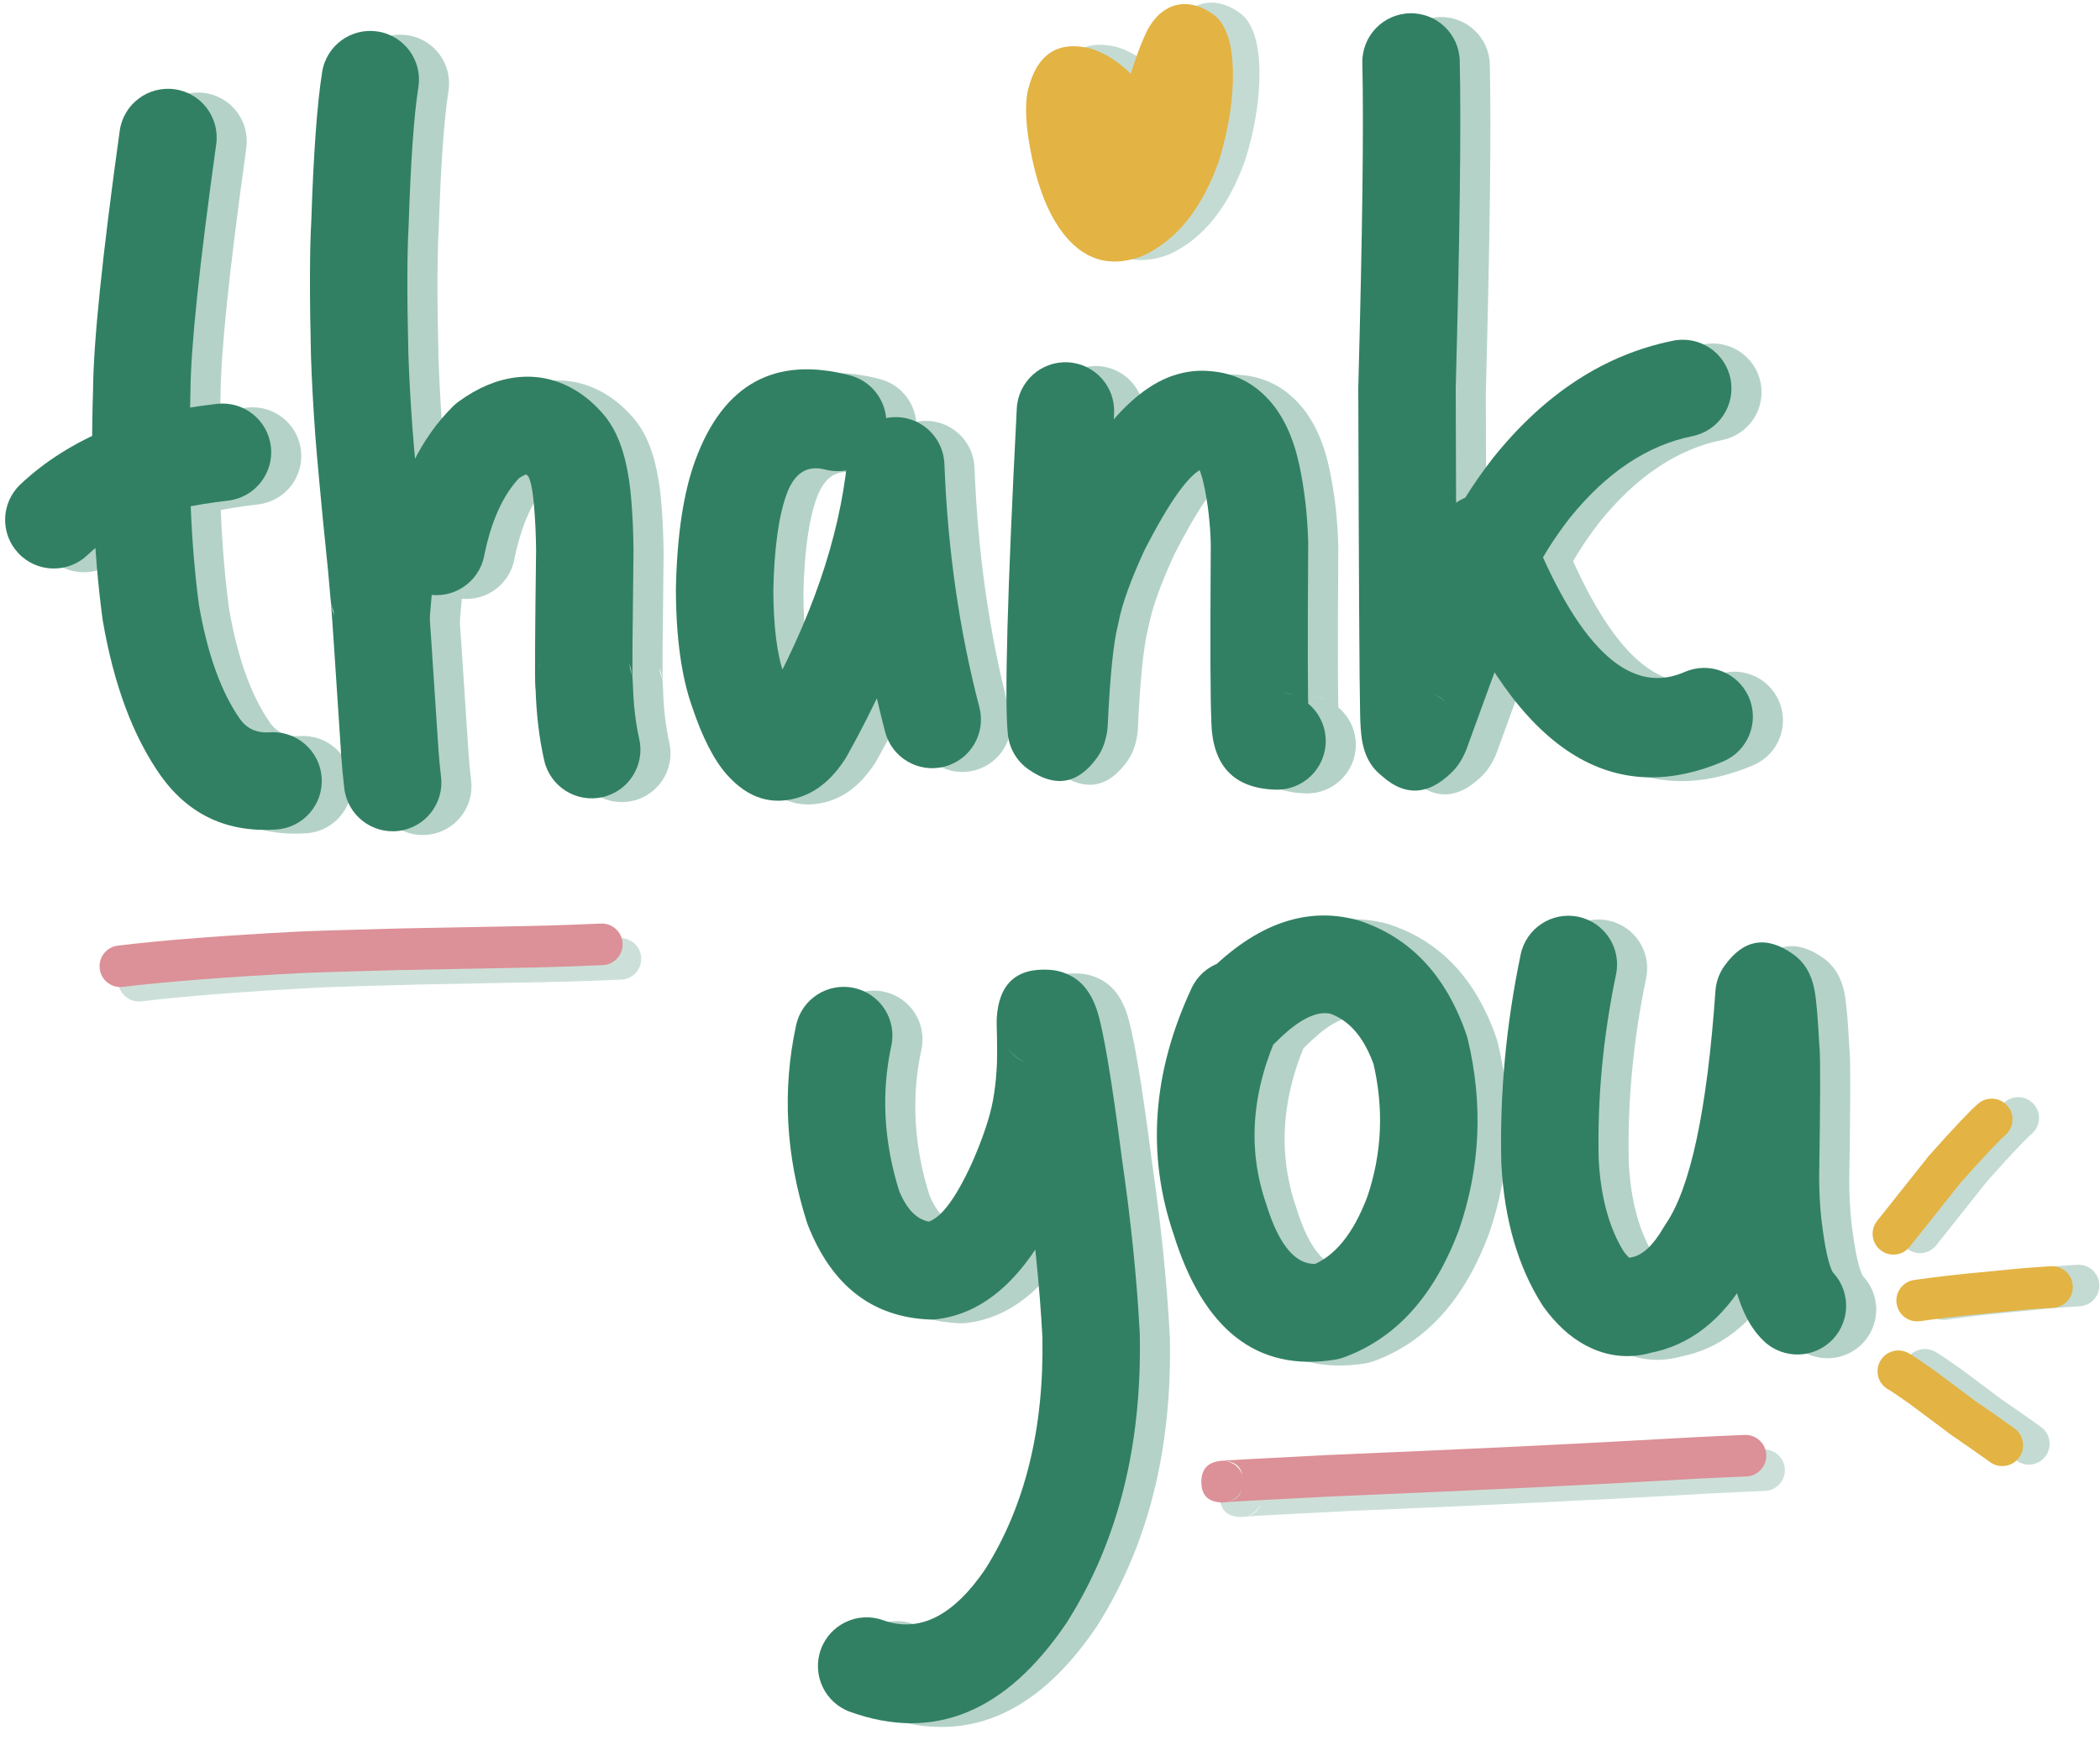
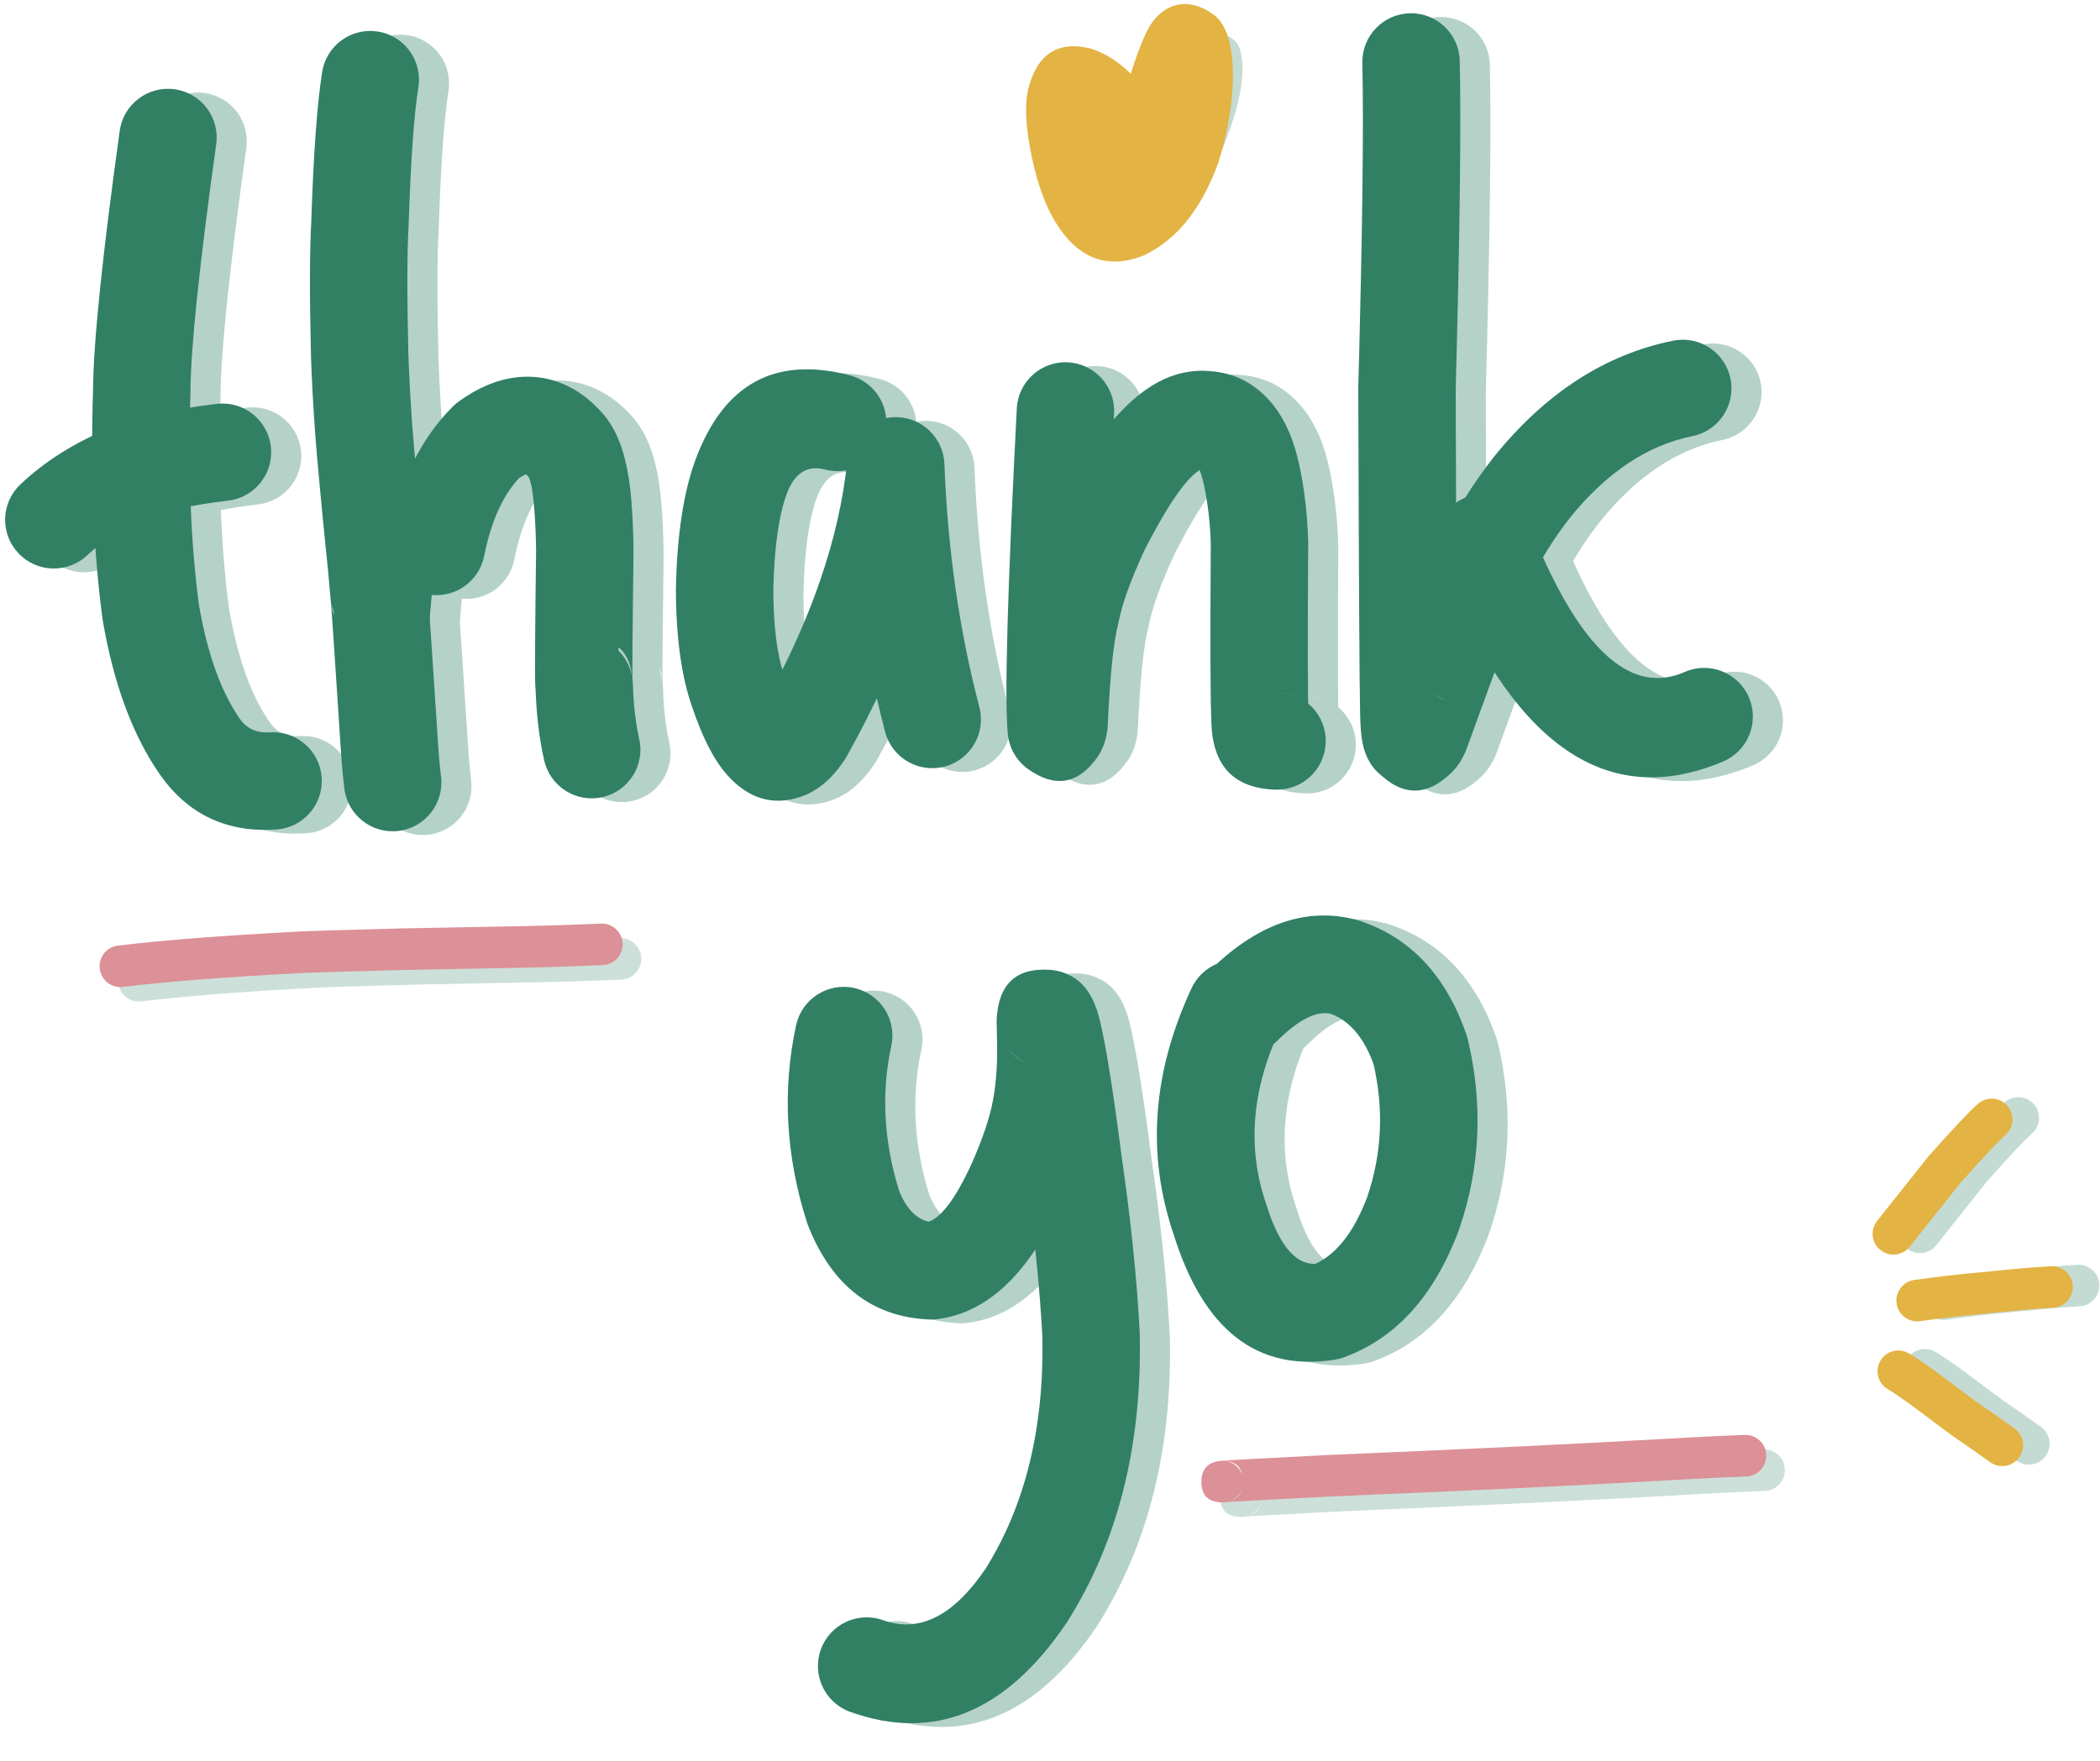
<svg xmlns="http://www.w3.org/2000/svg" height="1950.8" preserveAspectRatio="xMidYMid meet" version="1.0" viewBox="-797.3 -88.9 2326.1 1950.8" width="2326.1" zoomAndPan="magnify">
  <g fill="#318064" opacity=".357">
    <g id="change1_10">
      <path d="M-524.474,75.048L-524.474,75.048Q-552.53,276.674,-552.997,348.491C-553,348.938,-553.009,349.385,-553.023,349.832L-553.023,349.832Q-557.231,483.994,-543.449,586.67L-543.747,584.724Q-529.574,667.325,-497.764,712.49L-498.086,712.039Q-486.519,728.109,-465.09,726.675C-435.357,724.685,-409.641,747.175,-407.651,776.908C-405.661,806.641,-428.151,832.357,-457.884,834.347L-457.884,834.347Q-539.099,839.783,-585.671,775.079C-585.779,774.929,-585.886,774.779,-585.992,774.628L-585.992,774.628Q-631.817,709.563,-650.106,602.973C-650.217,602.326,-650.316,601.677,-650.403,601.026L-650.403,601.026Q-665.37,489.517,-660.883,346.449L-660.908,347.789Q-660.394,268.853,-631.357,60.176C-627.25,30.661,-599.994,10.063,-570.479,14.17C-540.964,18.277,-520.366,45.533,-524.474,75.048 Z" />
    </g>
    <g id="change1_26">
      <path d="M-741.439,452.022L-741.439,452.022Q-700.988,413.726,-642.958,389.875C-642.858,389.834,-642.755,389.792,-642.654,389.751L-642.654,389.751Q-597.207,371.394,-523.836,362.747C-494.242,359.259,-467.423,380.422,-463.935,410.017C-460.447,439.611,-481.611,466.43,-511.205,469.918L-511.205,469.918Q-570.207,476.872,-602.238,489.81L-601.934,489.686Q-641.385,505.901,-667.249,530.387C-688.889,550.874,-723.039,549.939,-743.526,528.299C-764.013,506.659,-763.079,472.509,-741.439,452.022 Z" />
    </g>
    <g id="change1_23">
      <path d="M-300.546,11.97L-300.546,11.97Q-307.86,57.922,-311.326,164.471C-311.341,164.923,-311.362,165.375,-311.388,165.826L-311.388,165.826Q-313.967,210.507,-311.614,307.819L-311.63,307.281Q-310.347,344.838,-307.148,389.133L-307.146,389.162Q-306.062,404.271,-302.303,444.608C-302.297,444.671,-302.291,444.737,-302.286,444.8L-302.286,444.8Q-299.667,474.033,-293.232,536.75C-293.221,536.862,-293.21,536.977,-293.199,537.09L-293.199,537.09Q-291.645,553.242,-290.373,568.942L-398.081,571.551Q-396.328,517.449,-342.388,519.192L-342.356,519.193Q-295.159,520.746,-290.302,568.727L-290.302,568.728Q-288.936,582.223,-278.245,746.581L-278.257,746.409Q-277.308,760.318,-275.441,775.936C-271.904,805.525,-293.024,832.378,-322.613,835.915C-352.202,839.451,-379.055,818.332,-382.591,788.743L-382.591,788.743Q-384.784,770.401,-385.92,753.757C-385.923,753.701,-385.927,753.641,-385.931,753.585L-385.931,753.585Q-396.496,591.162,-397.667,579.595L-397.667,579.595Q-393.02,625.497,-345.905,627.048L-345.873,627.049Q-291.967,628.791,-290.225,575.048C-291.151,603.644,-314.24,626.547,-342.845,627.24C-371.451,627.934,-395.623,606.177,-397.934,577.657L-397.934,577.657Q-399.14,562.768,-400.616,547.423L-400.582,547.763Q-407.087,484.355,-409.768,454.43L-409.751,454.622Q-413.617,413.138,-414.782,396.878L-414.78,396.907Q-418.127,350.568,-419.48,310.965C-419.486,310.786,-419.491,310.607,-419.496,310.428L-419.496,310.428Q-421.956,208.698,-419.121,159.606L-419.183,160.962Q-415.495,47.646,-407.118,-4.992C-402.434,-34.421,-374.78,-54.481,-345.351,-49.797C-315.922,-45.113,-295.862,-17.459,-300.546,11.97 Z" />
    </g>
    <g id="change1_12">
      <path d="M-333.513,510.152L-333.513,510.152Q-314.996,417.705,-262.137,365.441C-260.192,363.518,-258.104,361.746,-255.89,360.139L-255.89,360.139Q-224.462,337.333,-192.715,333.446L-192.715,333.446Q-161.028,329.566,-132.685,344.256L-132.685,344.256Q-113.256,354.325,-97.055,372.642L-97.671,371.957Q-90.506,379.785,-84.92,389.696L-84.92,389.696Q-68.513,418.805,-64.564,470.798L-64.585,470.531Q-62.568,495.447,-62.247,524.064C-62.242,524.496,-62.242,524.929,-62.248,525.361L-62.248,525.361Q-63.932,656.711,-63.272,669.983L-63.272,669.983Q-65.696,621.254,-116.243,620.606L-116.27,620.606Q-155.453,620.123,-167.985,657.178C-159.61,632.415,-134.688,617.217,-108.838,621.11C-82.988,625.003,-63.647,646.865,-62.936,672.997L-62.936,672.997Q-62.004,707.261,-55.94,733.865C-49.317,762.919,-67.502,791.841,-96.556,798.463C-125.61,805.086,-154.532,786.902,-161.154,757.847L-161.154,757.847Q-169.587,720.851,-170.81,675.933L-65.761,691.752Q-78.356,728.994,-117.598,728.511L-117.626,728.51Q-168.44,727.859,-171.052,675.344L-171.052,675.344Q-171.88,658.702,-170.152,523.978L-170.153,525.275Q-170.432,500.411,-172.146,479.237C-172.153,479.149,-172.16,479.059,-172.167,478.971L-172.167,478.971Q-174.299,450.896,-178.928,442.683L-178.928,442.683Q-178.448,443.535,-177.27,444.822C-177.478,444.595,-177.683,444.367,-177.887,444.137L-177.887,444.137Q-180.765,440.882,-182.341,440.066L-182.341,440.066Q-181.047,440.736,-179.6,440.559L-179.6,440.559Q-183.659,441.056,-192.511,447.48L-186.264,442.178Q-215.663,471.247,-227.701,531.346C-233.553,560.565,-261.985,579.507,-291.204,573.655C-320.423,567.802,-339.365,539.371,-333.513,510.152 Z" />
    </g>
    <g id="change1_21">
      <path d="M150.133,435.544L150.133,435.544Q120.299,427.696,107.516,462.342L107.527,462.31Q94.075,498.837,92.603,569.586L92.615,568.297Q92.804,629.643,104.42,662.454C104.531,662.767,104.639,663.081,104.744,663.397L104.744,663.397Q114.991,694.136,121.899,701.931L121.899,701.931Q110.1,688.617,88.469,695.828L88.468,695.828Q81.98,697.991,79.005,701.096L79.005,701.096Q79.934,700.126,81.637,697.518L79.743,700.646Q161.316,555.006,174.539,425.87C177.425,397.683,201.623,376.53,229.943,377.437C258.264,378.345,281.057,401.004,282.133,429.318L282.133,429.318Q287.533,571.488,320.837,698.787C328.379,727.616,311.123,757.101,282.293,764.644C253.464,772.186,223.98,754.929,216.437,726.1L216.437,726.1Q180.146,587.381,174.297,433.414L281.891,436.862Q266.391,588.236,173.893,753.38C173.298,754.444,172.666,755.487,172,756.508L172,756.508Q164.801,767.535,156.915,775.763L156.915,775.763Q141.425,791.926,122.595,798.203L122.595,798.203Q76.611,813.532,41.138,773.505L41.138,773.505Q19.594,749.196,2.369,697.524L2.693,698.467Q-15.052,648.342,-15.298,568.631C-15.299,568.201,-15.295,567.771,-15.286,567.342L-15.286,567.342Q-13.438,478.513,6.263,425.017L6.274,424.986Q52.98,298.405,177.585,331.18C206.404,338.761,223.621,368.269,216.041,397.088C208.46,425.907,178.953,443.124,150.133,435.544 Z" />
    </g>
    <g id="change1_35">
      <path d="M470.064,373.353L470.064,373.353Q454.784,670.754,459.736,717.757L437.319,679.42Q394.11,648.733,363.503,691.827L363.503,691.827Q356.812,701.248,355.609,709.856L355.608,709.857Q355.612,709.833,355.617,709.788L355.251,714.068Q359.473,621.606,369.765,581.088L369.071,584.199Q377.343,541.109,406.061,478.934C406.357,478.295,406.665,477.661,406.985,477.033L406.985,477.033Q470.218,353.129,535.828,331.278L535.828,331.278Q557.372,324.103,579.018,326.737L576.297,326.475Q615.721,329.256,642.401,359.296L642.401,359.296Q665.407,385.199,675.14,430.07L675.162,430.171Q683.803,470.377,685.066,515.377C685.083,515.995,685.09,516.613,685.086,517.231L685.086,517.231Q684.018,686.509,685.526,706.162C685.674,708.096,685.718,710.038,685.658,711.976L685.658,711.976Q685.651,712.193,685.653,712.298L685.653,712.298Q684.957,683.341,652.03,682.31L652.029,682.31Q651.956,682.308,651.869,682.306C681.66,683.03,705.223,707.767,704.499,737.558C703.775,767.348,679.038,790.911,649.247,790.187L649.247,790.187Q648.944,790.18,648.656,790.171L648.655,790.171Q579.529,788.008,577.771,714.892L577.771,714.892Q577.697,711.803,577.797,708.602L577.929,714.416Q576.079,690.302,577.175,516.551L577.195,518.405Q576.211,483.338,569.658,452.845L569.679,452.946Q565.941,435.714,561.715,430.956L561.715,430.955Q564.248,433.807,568.705,434.121C567.796,434.057,566.888,433.97,565.983,433.86L565.983,433.86Q568.437,434.158,569.927,433.662L569.927,433.662Q546.248,441.548,503.105,526.087L504.029,524.185Q480.837,574.395,475.05,604.542C474.849,605.586,474.618,606.623,474.357,607.653L474.357,607.653Q466.772,637.514,463.052,718.991C462.986,720.422,462.864,721.849,462.685,723.27L462.685,723.27Q462.587,724.049,462.482,724.801L462.482,724.802Q460.039,742.269,451.484,754.314L451.484,754.314Q419.606,799.198,374.835,767.402C362.205,758.433,354.04,744.469,352.417,729.065L352.417,729.065Q346.579,673.657,362.293,367.816C363.822,338.056,389.187,315.17,418.947,316.699C448.707,318.228,471.593,343.593,470.064,373.353 Z" />
    </g>
    <g id="change1_24">
      <path d="M852.938,-17.306L852.938,-17.306Q855.386,89.68,848.455,346.787L848.474,345.178Q849.36,655.074,850.484,704.562L850.485,704.583Q850.71,714.663,851.199,717.975L851.199,717.975Q847.749,694.639,822.309,683.116C828.391,685.871,833.909,689.731,838.583,694.499L838.583,694.499Q803.996,659.21,768.427,694.07L768.427,694.07Q762.483,699.895,760.052,705.718L759.09,708.192Q818.357,543.942,834.839,511.125L834.069,512.723Q854.909,467.585,889.992,422.45C890.185,422.201,890.38,421.954,890.578,421.709L890.578,421.709Q976.096,315.578,1089.284,292.744C1118.495,286.851,1146.952,305.754,1152.845,334.965C1158.738,364.176,1139.835,392.633,1110.624,398.526L1110.624,398.526Q1035.659,413.649,974.607,489.417L975.194,488.676Q947.7,524.047,932.044,557.958C931.796,558.495,931.539,559.028,931.274,559.557L931.274,559.557Q917.68,586.623,860.597,744.819C860.297,745.651,859.976,746.476,859.636,747.292L859.636,747.292Q853.64,761.654,843.962,771.139L843.962,771.14Q802.461,811.813,761.514,770.034L777.787,781.417Q749.605,768.653,744.446,733.756L744.446,733.756Q742.973,723.792,742.598,706.991L742.599,707.012Q741.45,656.456,740.561,345.487C740.56,344.951,740.566,344.414,740.581,343.878L740.581,343.878Q747.439,89.46,745.053,-14.838C744.372,-44.629,767.97,-69.333,797.762,-70.014C827.553,-70.696,852.257,-47.097,852.938,-17.306 Z" />
    </g>
    <g id="change1_25">
      <path d="M929.911,496.719L929.911,496.719Q1008.937,696.667,1098.851,661.131L1098.851,661.13Q1100.562,660.454,1102.293,659.707C1129.651,647.895,1161.405,660.498,1173.217,687.856C1185.029,715.215,1172.426,746.968,1145.068,758.78L1145.068,758.78Q1141.788,760.196,1138.515,761.49L1138.516,761.49Q948.243,836.691,829.552,536.384C818.599,508.67,832.186,477.325,859.899,466.372C887.612,455.418,918.958,469.005,929.911,496.719 Z" />
    </g>
    <g id="change1_13">
      <path d="M223.309,1074.022L223.309,1074.022Q206.149,1153.378,232.587,1236.654L231.363,1233.207Q245.178,1268.281,269.867,1269.409L260.75,1269.765Q283.926,1266.884,312.986,1203.076L312.665,1203.793Q330.849,1162.275,335.926,1134.269C335.937,1134.207,335.948,1134.147,335.96,1134.086L335.96,1134.086Q338.826,1118.581,339.782,1102.347C339.819,1101.727,339.866,1101.108,339.924,1100.489L339.924,1100.489Q341.061,1088.346,339.994,1048.173C339.953,1046.621,339.979,1045.068,340.072,1043.518L340.072,1043.519Q343.484,986.486,398.08,989.752L398.071,989.751Q425.587,991.393,440.882,1014.914L397.108,990.391Q435.979,991.443,450.479,1032.732L450.479,1032.731Q461.35,1063.684,478.769,1199.151L478.648,1198.268Q493.788,1302.374,498.477,1392.052C498.507,1392.63,498.528,1393.208,498.54,1393.787L498.54,1393.787Q502.263,1579.299,418.076,1712.344C417.775,1712.82,417.466,1713.291,417.151,1713.757L417.151,1713.757Q316.793,1861.883,177.759,1811.964C149.712,1801.894,135.139,1770.995,145.209,1742.948C155.279,1714.902,186.179,1700.329,214.225,1710.399L214.225,1710.399Q274.432,1732.016,327.811,1653.229L326.886,1654.642Q393.72,1549.02,390.648,1395.952L390.711,1397.687Q386.282,1312.979,371.858,1213.798C371.816,1213.504,371.775,1213.209,371.737,1212.915L371.737,1212.915Q355.767,1088.719,348.663,1068.489L348.663,1068.489Q358.783,1097.307,394.189,1098.265C376.454,1097.785,360.087,1088.617,350.415,1073.743L350.415,1073.743Q364.805,1095.872,391.646,1097.473L391.637,1097.473Q444.76,1100.65,447.792,1049.963L447.87,1045.308Q449.109,1091.959,447.367,1110.553L447.509,1108.695Q446.158,1131.613,442.075,1153.702L442.108,1153.519Q434.774,1193.976,411.514,1247.085C411.409,1247.325,411.302,1247.564,411.194,1247.802L411.194,1247.802Q357.123,1366.529,274.061,1376.854C271.037,1377.23,267.987,1377.349,264.943,1377.21L264.943,1377.21Q170.399,1372.891,130.957,1272.755C130.511,1271.62,130.102,1270.471,129.733,1269.308L129.733,1269.308Q94.601,1158.65,117.834,1051.213C124.133,1022.087,152.85,1003.581,181.976,1009.88C211.102,1016.178,229.608,1044.896,223.309,1074.022 Z" />
    </g>
    <g id="change1_6">
      <path d="M653.727,1055.693L653.727,1055.693Q606.747,1156.446,638.371,1248.723C638.542,1249.221,638.705,1249.72,638.861,1250.222L638.861,1250.222Q660.83,1321.004,697.649,1315.185L687.598,1317.784Q727.369,1303.291,750.85,1240.469L750.335,1241.909Q775.224,1169.091,756.939,1091.962L758.393,1096.993Q741.957,1048.985,707.872,1037.813L710.983,1038.73Q686.761,1032.375,649.966,1069.277C628.925,1090.379,594.762,1090.429,573.66,1069.388C552.558,1048.347,552.508,1014.184,573.549,993.082L573.549,993.082Q654.145,912.25,738.372,934.351C739.418,934.625,740.456,934.931,741.483,935.268L741.483,935.268Q826.642,963.18,860.488,1062.038C861.054,1063.69,861.539,1065.369,861.942,1067.069L861.942,1067.069Q887.414,1174.513,852.448,1276.812C852.283,1277.294,852.112,1277.774,851.933,1278.252L851.933,1278.252Q811.041,1387.655,724.546,1419.175C721.287,1420.363,717.921,1421.233,714.495,1421.775L714.495,1421.775Q585.445,1442.171,535.798,1282.21L536.287,1283.709Q490.557,1150.273,555.923,1010.089C568.516,983.081,600.619,971.396,627.627,983.989C654.635,996.583,666.32,1028.685,653.727,1055.693 Z" />
    </g>
    <g id="change1_16">
-       <path d="M1026.071,994.853L1026.071,994.853Q1004.359,1099.083,1006.868,1200.993L1006.806,1199.424Q1010.243,1263.334,1035.275,1303.047L1033.312,1300.146Q1039.482,1308.655,1043.029,1310.574L1043.029,1310.574Q1039.912,1308.888,1036.433,1309.975C1038.632,1309.287,1040.874,1308.742,1043.144,1308.341L1043.144,1308.341Q1061.461,1305.108,1078.78,1275.151C1079.479,1273.941,1080.226,1272.759,1081.017,1271.607L1081.017,1271.607Q1122.257,1211.569,1136.193,1013.065C1136.885,1003.197,1140.278,993.709,1145.999,985.639L1145.998,985.639Q1177.69,940.934,1222.184,972.476L1222.184,972.476Q1240.711,985.61,1245.735,1011.288L1245.735,1011.289Q1248.963,1027.785,1251.306,1074.929L1250.274,1066.772Q1251.101,1070.807,1251.482,1075.751L1251.482,1075.752Q1253.015,1095.671,1251.042,1220.57L1251.049,1219.637Q1251.084,1243.162,1253.432,1265.505L1253.356,1264.822Q1259.11,1313.612,1266.703,1325.885L1266.704,1325.885Q1265.883,1324.559,1263.913,1322.711C1285.645,1343.1,1286.734,1377.246,1266.345,1398.978C1245.956,1420.71,1211.81,1421.799,1190.078,1401.41L1190.078,1401.41Q1181.629,1393.484,1174.934,1382.661L1174.934,1382.661Q1154.745,1350.029,1146.185,1277.463C1146.158,1277.235,1146.133,1277.01,1146.109,1276.781L1146.109,1276.781Q1143.179,1248.894,1143.136,1219.798C1143.135,1219.487,1143.138,1219.176,1143.143,1218.865L1143.143,1218.865Q1145.036,1098.968,1143.887,1084.035L1143.887,1084.036Q1144.026,1085.844,1144.559,1088.443C1144.008,1085.755,1143.662,1083.028,1143.526,1080.286L1143.526,1080.286Q1141.568,1040.891,1139.83,1032.008L1139.83,1032.009Q1143.093,1048.686,1159.775,1060.512L1159.775,1060.512Q1203.318,1091.379,1234.035,1048.048L1243.841,1020.622Q1227.847,1248.444,1169.967,1332.707L1172.204,1329.163Q1129.723,1402.641,1061.9,1414.612L1068.611,1412.978Q1028.618,1425.472,991.678,1405.486L991.678,1405.486Q966.533,1391.882,945.948,1363.492C945.263,1362.547,944.608,1361.579,943.985,1360.591L943.985,1360.591Q903.992,1297.144,899.049,1205.218C899.021,1204.695,899,1204.172,898.987,1203.649L898.987,1203.649Q896.171,1089.279,920.426,972.846C926.503,943.673,955.079,924.95,984.252,931.027C1013.425,937.104,1032.148,965.68,1026.071,994.853 Z" />
-     </g>
+       </g>
    <g id="change1_7">
      <path d="M-328.868,519.044L-328.868,519.044Q-328.408,531.79,-324.376,595.24L-324.388,595.073L-324.387,595.087L-324.39,595.043Q-322.2,625.148,-321.859,628.278L-321.859,628.277Q-321.869,628.185,-321.889,628.034C-321.855,628.292,-321.825,628.551,-321.8,628.81L-321.8,628.81Q-319.438,652.974,-318.355,660.282C-318.163,661.582,-318.081,662.895,-318.113,664.208L-318.113,664.211Q-318.076,662.69,-318.218,661.488L-318.218,661.488Q-317.801,665.025,-312.568,697.45C-310.541,710.008,-319.078,721.832,-331.636,723.859C-344.195,725.886,-356.018,717.348,-358.045,704.79L-358.045,704.79Q-363.436,671.391,-363.968,666.875L-363.968,666.875Q-364.207,664.842,-364.166,663.105L-363.923,667.034Q-365.174,658.593,-367.647,633.291L-367.558,634.067Q-367.606,633.702,-367.653,633.275L-367.653,633.274Q-368.085,629.317,-370.334,598.385L-370.338,598.34L-370.339,598.327C-370.34,598.301,-370.345,598.23,-370.35,598.16L-370.35,598.16Q-374.421,534.083,-374.904,520.706C-375.363,507.993,-365.429,497.316,-352.717,496.857C-340.004,496.398,-329.327,506.331,-328.868,519.044 Z" />
    </g>
    <g id="change1_11">
      <path d="M-280.095,539.32L-280.095,539.32Q-283.628,553.256,-284.486,562.552C-284.499,562.689,-284.513,562.826,-284.528,562.964L-284.537,563.049L-284.538,563.053L-284.528,562.968Q-285.493,571.7,-285.879,575.743L-285.847,575.377Q-287.029,590.248,-289.736,617.76L-289.721,617.603Q-290.454,625.615,-291.484,639.401C-292.432,652.086,-303.484,661.601,-316.17,660.653C-328.855,659.705,-338.37,648.653,-337.422,635.967L-337.422,635.967Q-336.363,621.801,-335.595,613.407C-335.59,613.354,-335.585,613.302,-335.58,613.25L-335.58,613.25Q-332.916,586.17,-331.769,571.729C-331.759,571.607,-331.748,571.485,-331.737,571.363L-331.737,571.363Q-331.318,566.982,-330.316,557.908L-330.306,557.823L-330.305,557.819L-330.357,558.316Q-329.167,545.43,-324.748,528C-321.622,515.669,-309.092,508.207,-296.761,511.333C-284.431,514.459,-276.969,526.989,-280.095,539.32 Z" />
    </g>
    <g id="change1_28">
      <path d="M-347.872,550.042L-347.872,550.042Q-348.373,558.988,-348.595,573.891L-348.592,573.654Q-348.635,582.95,-348.12,595.394C-348.117,595.475,-348.114,595.556,-348.111,595.636L-348.111,595.636Q-347.679,609.616,-344.662,632.73C-343.016,645.343,-351.907,656.904,-364.52,658.55C-377.134,660.197,-388.694,651.306,-390.341,638.692L-390.341,638.692Q-393.653,613.317,-394.155,597.058L-394.146,597.3Q-394.706,583.798,-394.658,573.441C-394.657,573.362,-394.657,573.284,-394.655,573.205L-394.655,573.205Q-394.419,557.357,-393.866,547.468C-393.155,534.767,-382.283,525.047,-369.582,525.758C-356.881,526.469,-347.161,537.341,-347.872,550.042 Z" />
    </g>
    <g id="change1_17">
      <path d="M-109.112,538.366L-109.112,538.366Q-109.983,545.215,-110.165,552.073L-110.167,552.154Q-110.367,558.836,-109.842,574.291L-109.857,573.931Q-108.519,600.875,-104.876,635.469C-103.544,648.12,-112.719,659.456,-125.37,660.788C-138.021,662.12,-149.356,652.945,-150.689,640.294L-150.689,640.294Q-154.465,604.433,-155.866,576.216C-155.872,576.096,-155.877,575.976,-155.881,575.856L-155.881,575.856Q-156.457,558.929,-156.212,550.773L-156.215,550.854Q-155.972,541.689,-154.809,532.551C-153.204,519.932,-141.672,511.004,-129.053,512.61C-116.434,514.215,-107.506,525.747,-109.112,538.366 Z" />
    </g>
    <g id="change1_31">
      <path d="M-79.213,540.433L-79.213,540.433Q-80.055,555.629,-80.14,562.426L-80.141,562.546Q-80.344,574.028,-80.205,589.406L-80.205,589.36Q-80.041,604.214,-79.347,624.389L-79.348,624.347Q-79.141,630.053,-78.976,633.56L-78.989,633.311Q-77.985,650.624,-77.89,654.999L-77.973,653.476Q-77.913,654.166,-77.88,654.998L-77.88,654.998Q-77.766,657.885,-77.74,672.309C-77.717,685.03,-88.011,695.361,-100.732,695.384C-113.452,695.407,-123.783,685.113,-123.806,672.393L-123.806,672.393Q-123.831,658.831,-123.91,656.807L-123.91,656.807Q-123.899,657.097,-123.861,657.526C-123.906,657.02,-123.934,656.512,-123.945,656.004L-123.945,656.004Q-124.022,652.46,-124.978,635.977C-124.983,635.894,-124.987,635.811,-124.991,635.728L-124.991,635.728Q-125.168,631.971,-125.384,626.016L-125.385,625.975Q-126.099,605.261,-126.268,589.868L-126.269,589.822Q-126.413,573.83,-126.2,561.736L-126.202,561.855Q-126.105,554.067,-125.208,537.882C-124.504,525.181,-113.636,515.455,-100.935,516.16C-88.234,516.864,-78.508,527.731,-79.213,540.433 Z" />
    </g>
    <g id="change1_22">
      <path d="M-73.716,563.46L-73.716,563.46Q-70.114,591.714,-69.011,605.891L-69.016,605.83Q-68.578,611.266,-68.261,616.83C-68.257,616.901,-68.253,616.972,-68.25,617.044L-68.25,617.044L-66.903,645.376L-66.903,645.378Q-66.78,647.977,-65.697,664.707C-64.876,677.401,-74.501,688.358,-87.195,689.179C-99.89,690,-110.846,680.375,-111.667,667.681L-111.667,667.681Q-112.775,650.556,-112.917,647.562L-112.917,647.564L-114.264,619.232L-114.253,619.446Q-114.538,614.424,-114.933,609.528L-114.938,609.467Q-115.954,596.417,-119.412,569.285C-121.021,556.666,-112.095,545.133,-99.477,543.524C-86.858,541.916,-75.325,550.841,-73.716,563.46 Z" />
    </g>
    <g id="change1_27">
      <path d="M-113.341,563.417L-113.341,563.417Q-115.773,577.603,-117.043,595.389L-117.049,595.482Q-117.426,600.48,-117.984,612.383C-117.99,612.51,-117.997,612.637,-118.005,612.764L-118.006,612.765Q-118.004,612.734,-118.003,612.717L-118.003,612.72Q-118.113,614.657,-118.787,633.708C-118.79,633.779,-118.792,633.849,-118.795,633.92L-118.795,633.92Q-119.276,644.695,-119.484,649.774C-120.006,662.484,-130.733,672.365,-143.443,671.843C-156.153,671.321,-166.034,660.594,-165.511,647.884L-165.511,647.884Q-165.3,642.728,-164.816,631.869L-164.824,632.08Q-164.133,612.533,-163.994,610.1L-163.994,610.102Q-163.987,609.967,-163.979,609.843L-164,610.225Q-163.411,597.669,-162.985,592.018L-162.992,592.11Q-161.561,572.058,-158.745,555.633C-156.595,543.095,-144.689,534.674,-132.151,536.823C-119.613,538.973,-111.192,550.879,-113.341,563.417 Z" />
    </g>
    <g id="change1_34">
      <path d="M-68.351,589.851L-68.351,589.851Q-69.865,607.686,-70.357,616.49C-71.066,629.191,-81.938,638.912,-94.639,638.202C-107.34,637.493,-117.061,626.621,-116.351,613.92L-116.351,613.92Q-115.822,604.453,-114.252,585.956C-113.177,573.281,-102.03,563.878,-89.355,564.953C-76.679,566.029,-67.276,577.176,-68.351,589.851 Z" />
    </g>
  </g>
  <g fill="#318064">
    <g id="change1_32">
      <path d="M-557.807,70.882L-557.807,70.882Q-585.863,272.507,-586.33,344.325C-586.333,344.772,-586.342,345.219,-586.356,345.666L-586.356,345.666Q-590.564,479.827,-576.782,582.504L-577.08,580.557Q-562.907,663.158,-531.098,708.323L-531.419,707.872Q-519.852,723.943,-498.423,722.509C-468.69,720.519,-442.974,743.009,-440.984,772.742C-438.994,802.475,-461.484,828.191,-491.217,830.181L-491.217,830.181Q-572.432,835.617,-619.004,770.913C-619.112,770.763,-619.219,770.613,-619.325,770.461L-619.325,770.461Q-665.15,705.396,-683.439,598.807C-683.55,598.16,-683.649,597.511,-683.736,596.86L-683.736,596.86Q-698.704,485.351,-694.216,342.282L-694.241,343.623Q-693.728,264.686,-664.69,56.009C-660.583,26.494,-633.327,5.897,-603.812,10.004C-574.297,14.111,-553.7,41.367,-557.807,70.882 Z" />
    </g>
    <g id="change1_33">
      <path d="M-774.772,447.855L-774.772,447.855Q-734.322,409.56,-676.292,385.708C-676.191,385.667,-676.089,385.625,-675.987,385.584L-675.987,385.584Q-630.54,367.227,-557.169,358.58C-527.575,355.092,-500.756,376.256,-497.268,405.85C-493.78,435.445,-514.944,462.264,-544.538,465.752L-544.538,465.752Q-603.54,472.705,-635.571,485.643L-635.267,485.519Q-674.718,501.735,-700.582,526.22C-722.222,546.707,-756.372,545.773,-776.859,524.133C-797.346,502.493,-796.412,468.342,-774.772,447.855 Z" />
    </g>
    <g id="change1_29">
      <path d="M-333.879,7.804L-333.879,7.804Q-341.193,53.756,-344.66,160.304C-344.674,160.757,-344.695,161.208,-344.721,161.66L-344.721,161.66Q-347.301,206.34,-344.947,303.652L-344.963,303.115Q-343.68,340.671,-340.481,384.967L-340.479,384.995Q-339.396,400.104,-335.636,440.442C-335.63,440.505,-335.625,440.57,-335.619,440.634L-335.619,440.634Q-333,469.867,-326.566,532.583C-326.554,532.696,-326.543,532.811,-326.532,532.923L-326.532,532.923Q-324.978,549.076,-323.706,564.776L-431.415,567.385Q-429.661,513.282,-375.721,515.025L-375.689,515.027Q-328.491,516.58,-323.635,564.562L-323.635,564.561Q-322.269,578.057,-311.579,742.414L-311.59,742.243Q-310.641,756.151,-308.774,771.77C-305.238,801.358,-326.357,828.212,-355.946,831.748C-385.535,835.285,-412.388,814.165,-415.925,784.577L-415.925,784.577Q-418.117,766.234,-419.253,749.59C-419.257,749.534,-419.261,749.475,-419.264,749.419L-419.264,749.419Q-429.829,586.996,-431,575.428L-431,575.428Q-426.354,621.331,-379.238,622.881L-379.206,622.882Q-325.3,624.624,-323.558,570.881C-324.484,599.478,-347.573,622.38,-376.179,623.074C-404.784,623.767,-428.956,602.011,-431.267,573.49L-431.267,573.49Q-432.473,558.602,-433.949,543.256L-433.915,543.596Q-440.42,480.188,-443.102,450.263L-443.084,450.455Q-446.95,408.972,-448.116,392.712L-448.114,392.741Q-451.461,346.401,-452.813,306.798C-452.819,306.619,-452.825,306.441,-452.829,306.261L-452.829,306.261Q-455.289,204.532,-452.455,155.44L-452.516,156.795Q-448.829,43.48,-440.451,-9.158C-435.767,-38.587,-408.113,-58.647,-378.684,-53.963C-349.255,-49.279,-329.195,-21.625,-333.879,7.804 Z" />
    </g>
    <g id="change1_14">
      <path d="M-366.846,505.986L-366.846,505.986Q-348.329,413.539,-295.47,361.275C-293.525,359.352,-291.437,357.579,-289.223,355.973L-289.223,355.973Q-257.795,333.167,-226.048,329.28L-226.048,329.28Q-194.362,325.4,-166.019,340.089L-166.019,340.089Q-146.59,350.158,-130.388,368.476L-131.005,367.791Q-123.839,375.618,-118.253,385.53L-118.253,385.53Q-101.846,414.639,-97.897,466.631L-97.918,466.365Q-95.901,491.28,-95.58,519.898C-95.575,520.33,-95.576,520.762,-95.581,521.195L-95.581,521.195Q-97.265,652.545,-96.605,665.817L-96.605,665.817Q-99.029,617.087,-149.576,616.439L-149.604,616.439Q-188.786,615.957,-201.318,653.011C-192.943,628.248,-168.021,613.051,-142.171,616.943C-116.322,620.836,-96.981,642.699,-96.27,668.831L-96.27,668.831Q-95.337,703.094,-89.273,729.698C-82.65,758.753,-100.835,787.674,-129.889,794.297C-158.943,800.92,-187.865,782.735,-194.487,753.681L-194.487,753.681Q-202.92,716.685,-204.143,671.766L-99.094,687.585Q-111.69,724.827,-150.932,724.344L-150.959,724.344Q-201.773,723.693,-204.385,671.178L-204.385,671.178Q-205.213,654.535,-203.485,519.811L-203.486,521.108Q-203.765,496.245,-205.479,475.071C-205.486,474.982,-205.493,474.893,-205.5,474.804L-205.5,474.804Q-207.632,446.729,-212.262,438.517L-212.262,438.517Q-211.781,439.369,-210.603,440.656C-210.811,440.429,-211.016,440.201,-211.22,439.971L-211.22,439.971Q-214.099,436.716,-215.674,435.899L-215.674,435.899Q-214.38,436.57,-212.933,436.393L-212.933,436.393Q-216.992,436.89,-225.844,443.313L-219.597,438.011Q-248.997,467.08,-261.034,527.179C-266.887,556.398,-295.318,575.341,-324.537,569.488C-353.756,563.636,-372.698,535.205,-366.846,505.986 Z" />
    </g>
    <g id="change1_37">
      <path d="M116.8,431.377L116.8,431.377Q86.966,423.53,74.182,458.175L74.194,458.144Q60.742,494.671,59.27,565.42L59.282,564.131Q59.471,625.476,71.087,658.287C71.197,658.6,71.306,658.915,71.411,659.23L71.411,659.23Q81.658,689.97,88.566,697.765L88.566,697.765Q76.767,684.451,55.135,691.662L55.135,691.662Q48.647,693.825,45.672,696.929L45.671,696.93Q46.601,695.96,48.304,693.351L46.41,696.479Q127.983,550.839,141.206,421.703C144.092,393.516,168.29,372.363,196.61,373.271C224.93,374.178,247.724,396.837,248.799,425.151L248.799,425.151Q254.2,567.322,287.504,694.621C295.046,723.45,277.789,752.935,248.96,760.477C220.131,768.019,190.646,750.763,183.104,721.934L183.104,721.934Q146.813,583.214,140.964,429.248L248.558,432.696Q233.057,584.07,140.56,749.213C139.965,750.277,139.333,751.32,138.666,752.341L138.666,752.341Q131.468,763.368,123.582,771.596L123.582,771.597Q108.092,787.76,89.262,794.037L89.262,794.037Q43.278,809.366,7.804,769.338L7.804,769.338Q-13.739,745.03,-30.964,693.357L-30.64,694.3Q-48.385,644.176,-48.631,564.464C-48.632,564.034,-48.629,563.605,-48.62,563.175L-48.62,563.175Q-46.772,474.347,-27.07,420.851L-27.059,420.819Q19.647,294.239,144.252,327.014C173.071,334.594,190.288,364.102,182.707,392.921C175.127,421.74,145.619,438.958,116.8,431.377 Z" />
    </g>
    <g id="change1_2">
      <path d="M436.731,369.187L436.731,369.187Q421.45,666.587,426.403,713.59L403.986,675.253Q360.777,644.567,330.17,687.66L330.17,687.661Q323.479,697.081,322.275,705.69L322.275,705.691Q322.279,705.667,322.284,705.621L321.918,709.901Q326.14,617.439,336.431,576.921L335.738,580.033Q344.01,536.942,372.728,474.768C373.024,474.128,373.332,473.494,373.652,472.866L373.652,472.866Q436.885,348.963,502.495,327.111L502.495,327.111Q524.039,319.936,545.685,322.57L542.964,322.309Q582.388,325.089,609.067,355.129L609.067,355.129Q632.074,381.033,641.807,425.904L641.828,426.004Q650.469,466.211,651.732,511.21C651.75,511.828,651.757,512.447,651.753,513.064L651.753,513.064Q650.685,682.342,652.193,701.995C652.341,703.93,652.385,705.871,652.324,707.81L652.324,707.81Q652.318,708.027,652.32,708.131L652.32,708.131Q651.624,679.174,618.697,678.144L618.697,678.144Q618.619,678.141,618.536,678.139C648.327,678.863,671.89,703.6,671.165,733.391C670.441,763.182,645.704,786.745,615.914,786.02L615.914,786.02Q615.615,786.013,615.322,786.004L615.322,786.004Q546.196,783.842,544.438,710.725L544.438,710.725Q544.364,707.636,544.464,704.435L544.596,710.25Q542.746,686.136,543.842,512.384L543.862,514.238Q542.877,479.171,536.324,448.679L536.346,448.779Q532.608,431.547,528.382,426.789L528.382,426.789Q530.915,429.64,535.372,429.955C534.463,429.89,533.555,429.803,532.65,429.693L532.65,429.693Q535.104,429.992,536.594,429.496L536.594,429.496Q512.915,437.382,469.772,521.92L470.695,520.019Q447.503,570.228,441.717,600.375C441.516,601.419,441.285,602.457,441.024,603.487L441.024,603.487Q433.439,633.347,429.719,714.824C429.653,716.255,429.531,717.683,429.352,719.104L429.352,719.104Q429.254,719.882,429.149,720.634L429.149,720.636Q426.706,738.102,418.151,750.147L418.151,750.148Q386.272,795.032,341.502,763.236C328.872,754.266,320.707,740.303,319.084,724.899L319.084,724.899Q313.246,669.491,328.96,363.65C330.489,333.889,355.854,311.004,385.614,312.533C415.374,314.062,438.26,339.427,436.731,369.187 Z" />
    </g>
    <g id="change1_5">
      <path d="M819.605,-21.472L819.605,-21.472Q822.053,85.514,815.121,342.62L815.141,341.012Q816.027,650.907,817.151,700.395L817.152,700.417Q817.376,710.497,817.866,713.808L817.866,713.808Q814.416,690.472,788.976,678.95C795.058,681.704,800.576,685.564,805.25,690.332L805.249,690.332Q770.662,655.043,735.093,689.904L735.093,689.903Q729.15,695.728,726.719,701.551L725.757,704.025Q785.024,539.775,801.506,506.958L800.736,508.557Q821.576,463.418,856.659,418.283C856.852,418.035,857.048,417.787,857.245,417.542L857.245,417.542Q942.763,311.411,1055.951,288.577C1085.162,282.684,1113.619,301.587,1119.512,330.798C1125.405,360.009,1106.502,388.466,1077.291,394.359L1077.291,394.359Q1002.326,409.483,941.274,485.25L941.861,484.509Q914.367,519.881,898.711,553.791C898.463,554.328,898.206,554.862,897.941,555.39L897.941,555.39Q884.347,582.456,827.264,740.652C826.964,741.485,826.643,742.309,826.302,743.126L826.302,743.126Q820.307,757.487,810.629,766.973L810.629,766.972Q769.129,807.647,728.181,765.868L744.454,777.25Q716.272,764.486,711.113,729.589L711.113,729.589Q709.64,719.626,709.265,702.824L709.266,702.846Q708.117,652.289,707.228,341.32C707.226,340.784,707.233,340.248,707.247,339.712L707.247,339.712Q714.106,85.294,711.72,-19.004C711.039,-48.796,734.637,-73.499,764.429,-74.181C794.22,-74.862,818.924,-51.264,819.605,-21.472 Z" />
    </g>
    <g id="change1_3">
      <path d="M896.578,492.552L896.578,492.552Q975.604,692.501,1065.518,656.964L1065.518,656.964Q1067.228,656.288,1068.958,655.541C1096.317,643.728,1128.071,656.331,1139.883,683.689C1151.696,711.047,1139.093,742.801,1111.735,754.613L1111.735,754.613Q1108.456,756.029,1105.182,757.323L1105.183,757.323Q914.91,832.525,796.219,532.217C785.266,504.504,798.853,473.158,826.566,462.205C854.279,451.252,885.625,464.839,896.578,492.552 Z" />
    </g>
    <g id="change1_36">
      <path d="M189.976,1069.855L189.976,1069.855Q172.815,1149.212,199.254,1232.487L198.03,1229.041Q211.845,1264.115,236.534,1265.243L227.417,1265.598Q250.593,1262.718,279.653,1198.909L279.332,1199.627Q297.516,1158.109,302.593,1130.102C302.604,1130.04,302.615,1129.981,302.626,1129.919L302.626,1129.919Q305.493,1114.414,306.449,1098.181C306.486,1097.561,306.533,1096.941,306.591,1096.323L306.591,1096.323Q307.728,1084.18,306.661,1044.007C306.62,1042.455,306.646,1040.902,306.739,1039.352L306.739,1039.352Q310.15,982.32,364.747,985.585L364.738,985.585Q392.254,987.226,407.549,1010.747L363.775,986.225Q402.646,987.277,417.146,1028.565L417.146,1028.565Q428.017,1059.518,445.436,1194.985L445.315,1194.101Q460.455,1298.207,465.144,1387.885C465.174,1388.463,465.195,1389.042,465.207,1389.62L465.207,1389.62Q468.93,1575.133,384.743,1708.178C384.442,1708.654,384.133,1709.124,383.817,1709.591L383.817,1709.591Q283.46,1857.717,144.426,1807.798C116.379,1797.728,101.806,1766.828,111.876,1738.782C121.946,1710.735,152.846,1696.162,180.892,1706.232L180.892,1706.232Q241.099,1727.849,294.478,1649.062L293.553,1650.475Q360.387,1544.853,357.315,1391.785L357.378,1393.52Q352.949,1308.812,338.525,1209.632C338.483,1209.338,338.442,1209.043,338.404,1208.748L338.404,1208.748Q322.434,1084.553,315.329,1064.323L315.33,1064.323Q325.45,1093.141,360.856,1094.099C343.12,1093.619,326.754,1084.45,317.082,1069.576L317.082,1069.576Q331.472,1091.706,358.313,1093.307L358.304,1093.306Q411.427,1096.484,414.459,1045.796L414.536,1041.142Q415.776,1087.792,414.034,1106.387L414.176,1104.529Q412.825,1127.447,408.742,1149.536L408.775,1149.353Q401.441,1189.809,378.181,1242.919C378.076,1243.158,377.969,1243.397,377.861,1243.636L377.861,1243.636Q323.79,1362.363,240.728,1372.688C237.704,1373.063,234.654,1373.182,231.61,1373.043L231.61,1373.043Q137.066,1368.725,97.624,1268.588C97.177,1267.454,96.769,1266.304,96.4,1265.142L96.4,1265.142Q61.268,1154.484,84.501,1047.047C90.799,1017.92,119.517,999.415,148.643,1005.713C177.769,1012.012,196.275,1040.729,189.976,1069.855 Z" />
    </g>
    <g id="change1_20">
      <path d="M620.394,1051.527L620.394,1051.527Q573.414,1152.279,605.038,1244.557C605.209,1245.054,605.372,1245.554,605.528,1246.055L605.528,1246.055Q627.497,1316.837,664.316,1311.018L654.265,1313.618Q694.036,1299.125,717.518,1236.303L717.002,1237.743Q741.891,1164.925,723.607,1087.795L725.06,1092.826Q708.624,1044.818,674.539,1033.647L677.65,1034.564Q653.428,1028.208,616.633,1065.11C595.592,1086.212,561.429,1086.262,540.327,1065.222C519.225,1044.181,519.175,1010.018,540.216,988.915L540.216,988.915Q620.812,908.084,705.039,930.184C706.085,930.459,707.122,930.765,708.15,931.101L708.15,931.101Q793.309,959.013,827.156,1057.871C827.721,1059.524,828.207,1061.203,828.609,1062.902L828.609,1062.902Q854.081,1170.346,819.115,1272.645C818.951,1273.128,818.779,1273.607,818.6,1274.085L818.6,1274.085Q777.708,1383.489,691.213,1415.008C687.954,1416.196,684.588,1417.067,681.162,1417.608L681.162,1417.608Q552.112,1438.004,502.465,1278.044L502.954,1279.542Q457.224,1146.107,522.59,1005.923C535.183,978.915,567.286,967.23,594.294,979.823C621.302,992.416,632.987,1024.519,620.394,1051.527 Z" />
    </g>
    <g id="change1_15">
-       <path d="M992.738,990.686L992.738,990.686Q971.026,1094.917,973.535,1196.826L973.473,1195.257Q976.91,1259.168,1001.943,1298.881L999.98,1295.979Q1006.149,1304.489,1009.696,1306.408L1009.696,1306.408Q1006.579,1304.721,1003.1,1305.808C1005.3,1305.121,1007.541,1304.575,1009.811,1304.175L1009.811,1304.175Q1028.128,1300.942,1045.447,1270.984C1046.146,1269.775,1046.893,1268.592,1047.684,1267.441L1047.684,1267.441Q1088.924,1207.402,1102.86,1008.898C1103.552,999.03,1106.945,989.543,1112.666,981.472L1112.665,981.473Q1144.357,936.767,1188.851,968.309L1188.851,968.309Q1207.378,981.443,1212.402,1007.121L1212.402,1007.122Q1215.63,1023.618,1217.973,1070.762L1216.941,1062.605Q1217.768,1066.641,1218.149,1071.585L1218.149,1071.585Q1219.682,1091.505,1217.709,1216.403L1217.716,1215.47Q1217.751,1238.995,1220.099,1261.338L1220.023,1260.656Q1225.777,1309.445,1233.37,1321.718L1233.37,1321.718Q1232.55,1320.392,1230.579,1318.543C1252.312,1338.932,1253.401,1373.078,1233.013,1394.81C1212.624,1416.543,1178.478,1417.633,1156.745,1397.244L1156.745,1397.244Q1148.296,1389.318,1141.6,1378.495L1141.6,1378.495Q1121.412,1345.862,1112.852,1273.296C1112.825,1273.068,1112.8,1272.843,1112.776,1272.614L1112.776,1272.614Q1109.846,1244.728,1109.803,1215.631C1109.802,1215.32,1109.805,1215.01,1109.81,1214.698L1109.81,1214.698Q1111.703,1094.801,1110.554,1079.869L1110.554,1079.87Q1110.693,1081.678,1111.226,1084.277C1110.675,1081.588,1110.33,1078.861,1110.193,1076.12L1110.193,1076.12Q1108.235,1036.725,1106.497,1027.842L1106.497,1027.842Q1109.76,1044.519,1126.442,1056.345L1126.442,1056.345Q1169.985,1087.213,1200.702,1043.881L1210.508,1016.456Q1194.514,1244.277,1136.634,1328.54L1138.871,1324.996Q1096.39,1398.474,1028.567,1410.445L1035.278,1408.812Q995.286,1421.305,958.346,1401.32L958.346,1401.32Q933.201,1387.716,912.615,1359.326C911.93,1358.38,911.275,1357.413,910.652,1356.425L910.652,1356.425Q870.659,1292.977,865.716,1201.051C865.688,1200.528,865.667,1200.005,865.654,1199.482L865.654,1199.482Q862.838,1085.112,887.093,968.679C893.17,939.506,921.746,920.783,950.919,926.86C980.092,932.937,998.815,961.513,992.738,990.686 Z" />
-     </g>
+       </g>
    <g id="change1_18">
      <path d="M-362.201,514.877L-362.201,514.877Q-361.741,527.624,-357.71,591.073L-357.724,590.863Q-355.533,620.98,-355.192,624.111L-355.192,624.11Q-355.202,624.018,-355.222,623.867C-355.188,624.125,-355.158,624.384,-355.133,624.643L-355.133,624.643Q-352.771,648.807,-351.688,656.116C-351.496,657.415,-351.415,658.728,-351.446,660.042L-351.446,660.045Q-351.41,658.524,-351.551,657.321L-351.551,657.322Q-351.135,660.858,-345.901,693.283C-343.874,705.842,-352.411,717.665,-364.97,719.692C-377.528,721.719,-389.351,713.182,-391.378,700.624L-391.378,700.624Q-396.769,667.225,-397.301,662.708L-397.301,662.709Q-397.54,660.675,-397.499,658.938L-397.257,662.867Q-398.507,654.427,-400.98,629.125L-400.891,629.901Q-400.939,629.535,-400.986,629.108L-400.986,629.107Q-401.418,625.15,-403.669,594.204C-403.674,594.134,-403.678,594.064,-403.683,593.994L-403.683,593.994Q-407.754,529.916,-408.237,516.539C-408.696,503.827,-398.762,493.149,-386.05,492.69C-373.337,492.231,-362.66,502.165,-362.201,514.877 Z" />
    </g>
    <g id="change1_38">
      <path d="M-313.428,535.153L-313.428,535.153Q-316.961,549.089,-317.819,558.385C-317.832,558.522,-317.846,558.66,-317.861,558.797L-317.861,558.797Q-318.826,567.533,-319.213,571.577L-319.18,571.21Q-320.362,586.081,-323.069,613.594L-323.054,613.437Q-323.787,621.448,-324.817,635.235C-325.765,647.92,-336.817,657.435,-349.503,656.487C-362.188,655.538,-371.703,644.486,-370.755,631.801L-370.755,631.801Q-369.696,617.634,-368.928,609.24C-368.923,609.187,-368.918,609.136,-368.913,609.083L-368.913,609.083Q-366.249,582.004,-365.102,567.563C-365.092,567.441,-365.081,567.319,-365.07,567.197L-365.07,567.197Q-364.651,562.813,-363.648,553.737L-363.69,554.149Q-362.5,541.264,-358.081,523.833C-354.955,511.503,-342.425,504.041,-330.094,507.167C-317.764,510.293,-310.302,522.823,-313.428,535.153 Z" />
    </g>
    <g id="change1_4">
      <path d="M-381.205,545.875L-381.205,545.875Q-381.706,554.821,-381.928,569.725L-381.925,569.488Q-381.968,578.784,-381.453,591.228C-381.45,591.308,-381.447,591.389,-381.444,591.47L-381.444,591.47Q-381.013,605.449,-377.995,628.563C-376.349,641.177,-385.24,652.737,-397.853,654.384C-410.467,656.03,-422.027,647.139,-423.674,634.526L-423.674,634.526Q-426.986,609.15,-427.488,592.892L-427.48,593.134Q-428.039,579.631,-427.991,569.275C-427.991,569.196,-427.99,569.116,-427.989,569.038L-427.989,569.038Q-427.752,553.191,-427.199,543.301C-426.488,530.6,-415.616,520.881,-402.915,521.591C-390.214,522.302,-380.494,533.175,-381.205,545.875 Z" />
    </g>
    <g id="change1_19">
      <path d="M-142.445,534.199L-142.445,534.199Q-143.316,541.048,-143.498,547.907L-143.5,547.988Q-143.701,554.67,-143.175,570.125L-143.19,569.765Q-141.852,596.709,-138.209,631.303C-136.877,643.954,-146.053,655.289,-158.703,656.621C-171.354,657.954,-182.69,648.778,-184.022,636.127L-184.022,636.127Q-187.798,600.266,-189.199,572.049C-189.205,571.93,-189.21,571.81,-189.215,571.69L-189.215,571.69Q-189.79,554.762,-189.545,546.606L-189.548,546.688Q-189.305,537.523,-188.142,528.385C-186.537,515.766,-175.006,506.838,-162.387,508.443C-149.768,510.049,-140.839,521.58,-142.445,534.199 Z" />
    </g>
    <g id="change1_9">
      <path d="M-112.546,536.266L-112.546,536.266Q-113.389,551.462,-113.473,558.26L-113.475,558.38Q-113.677,569.861,-113.538,585.239L-113.538,585.194Q-113.375,600.048,-112.68,620.222L-112.681,620.181Q-112.474,625.887,-112.309,629.393L-112.322,629.144Q-111.318,646.457,-111.223,650.832L-111.307,649.309Q-111.246,649.999,-111.213,650.832L-111.213,650.832Q-111.1,653.718,-111.074,668.143C-111.051,680.864,-121.344,691.194,-134.065,691.217C-146.786,691.24,-157.116,680.947,-157.139,668.226L-157.139,668.226Q-157.164,654.665,-157.243,652.641L-157.243,652.641Q-157.232,652.931,-157.194,653.36C-157.239,652.853,-157.267,652.346,-157.278,651.837L-157.278,651.837Q-157.355,648.294,-158.311,631.811C-158.316,631.728,-158.32,631.644,-158.324,631.561L-158.324,631.561Q-158.501,627.805,-158.717,621.85L-158.718,621.808Q-159.432,601.095,-159.601,585.701L-159.602,585.656Q-159.746,569.664,-159.533,557.569L-159.535,557.689Q-159.439,549.901,-158.541,533.715C-157.837,521.014,-146.97,511.289,-134.268,511.993C-121.567,512.697,-111.842,523.565,-112.546,536.266 Z" />
    </g>
    <g id="change1_8">
-       <path d="M-107.049,559.293L-107.049,559.293Q-103.448,587.547,-102.344,601.724L-102.349,601.663Q-101.911,607.099,-101.594,612.663C-101.59,612.735,-101.587,612.806,-101.583,612.877L-101.583,612.877L-100.236,641.21L-100.236,641.212Q-100.113,643.811,-99.031,660.54C-98.209,673.235,-107.834,684.191,-120.529,685.012C-133.223,685.833,-144.179,676.208,-145,663.514L-145,663.514Q-146.108,646.389,-146.25,643.395L-146.25,643.397L-147.597,615.065L-147.586,615.279Q-147.872,610.258,-148.266,605.362L-148.271,605.3Q-149.287,592.251,-152.745,565.118C-154.354,552.5,-145.428,540.966,-132.81,539.358C-120.191,537.749,-108.658,546.675,-107.049,559.293 Z" />
-     </g>
+       </g>
    <g id="change1_30">
      <path d="M-146.675,559.25L-146.675,559.25Q-149.107,573.437,-150.376,591.223L-150.383,591.315Q-150.76,596.313,-151.318,608.216C-151.324,608.343,-151.331,608.47,-151.339,608.597L-151.339,608.599Q-151.337,608.567,-151.336,608.55L-151.336,608.553Q-151.446,610.491,-152.12,629.542C-152.123,629.613,-152.126,629.683,-152.129,629.753L-152.129,629.753Q-152.609,640.533,-152.818,645.608C-153.34,658.318,-164.066,668.198,-176.776,667.676C-189.486,667.154,-199.367,656.427,-198.845,643.717L-198.845,643.717Q-198.633,638.558,-198.149,627.702L-198.157,627.914Q-197.466,608.366,-197.327,605.933L-197.328,605.937Q-197.32,605.801,-197.312,605.676L-197.333,606.059Q-196.744,593.502,-196.318,587.851L-196.325,587.944Q-194.894,567.892,-192.078,551.467C-189.929,538.929,-178.022,530.507,-165.484,532.657C-152.947,534.806,-144.525,546.713,-146.675,559.25 Z" />
    </g>
    <g id="change1_1">
      <path d="M-101.685,585.685L-101.685,585.685Q-103.198,603.519,-103.69,612.324C-104.4,625.025,-115.271,634.746,-127.972,634.036C-140.673,633.326,-150.394,622.455,-149.684,609.754L-149.684,609.754Q-149.155,600.286,-147.586,581.79C-146.51,569.115,-135.363,559.711,-122.688,560.787C-110.013,561.862,-100.609,573.009,-101.685,585.685 Z" />
    </g>
  </g>
  <g fill="#308064" opacity=".286">
    <g id="change2_2">
-       <path d="M458.706,106.963L458.706,106.963Q475.896,3.93,499.862,-50.469L499.815,-50.361Q507.715,-68.545,519.679,-77.507L519.679,-77.507Q534.951,-88.946,553.623,-85.019L553.623,-85.019Q558.466,-84.001,563.305,-81.899L563.305,-81.899Q570.549,-78.751,577.852,-73.129C578.813,-72.389,579.714,-71.574,580.546,-70.693L580.546,-70.693Q581.768,-69.4,582.902,-67.988L582.902,-67.988Q598.899,-48.072,597.71,-0.238C597.708,-0.165,597.706,-0.089,597.703,-0.016L597.703,-0.016Q596.227,42.742,582.168,87.793C582.079,88.078,581.985,88.361,581.885,88.642L581.885,88.642Q554.431,165.929,499.37,192.282C498.797,192.556,498.212,192.807,497.618,193.033L497.618,193.033Q437.192,216.026,400.081,153.776C400.037,153.702,399.993,153.628,399.95,153.553L399.95,153.553Q383.932,125.987,375.223,84.468L375.229,84.5Q364.936,35.782,370.673,9.574C370.718,9.368,370.766,9.163,370.817,8.958L370.817,8.958Q385.319,-49.54,438.732,-37.109C439.25,-36.988,439.763,-36.85,440.272,-36.693L440.272,-36.693Q479.567,-24.626,514.549,28.125C521.58,38.726,518.685,53.02,508.083,60.05C497.482,67.08,483.188,64.185,476.158,53.584L476.158,53.584Q450.286,14.571,426.749,7.343L428.289,7.758Q419.105,5.621,415.53,20.043L415.673,19.426Q412.055,35.954,420.3,74.977L420.307,75.01Q427.493,109.263,439.78,130.41L439.649,130.187Q456.955,159.217,481.235,149.978L479.483,150.729Q517.389,132.588,538.477,73.222L538.194,74.07Q550.403,34.947,551.665,-1.605L551.658,-1.383Q552.428,-32.365,546.987,-39.14L546.987,-39.14Q547.009,-39.113,547.055,-39.064L549.75,-36.628Q546.964,-38.772,544.949,-39.648L544.949,-39.648Q544.404,-39.885,544.142,-39.94L544.142,-39.94Q545.878,-39.575,547.297,-40.638L547.297,-40.638Q545.102,-38.993,542.065,-32.005L542.018,-31.897Q520.382,17.212,504.144,114.543C502.051,127.09,490.182,135.565,477.635,133.472C465.088,131.378,456.613,119.51,458.706,106.963 Z" />
-     </g>
+       </g>
    <g id="change2_1">
      <path d="M552.189,-51.4Q540.708,-51.4,530.755,-38.871L530.755,-38.871Q528.008,-35.412,525.193,-30.459L525.193,-30.459Q513.515,-9.908,493.464,50.73C493.346,51.087,493.237,51.446,493.137,51.808Q492.675,53.475,492.232,55.103L492.232,55.104Q488.778,42.705,483.922,29.19C483.635,28.391,483.304,27.608,482.931,26.846Q472.963,6.498,461.433,-2.517L461.433,-2.516Q450.509,-11.057,439.106,-11.057Q431.435,-11.057,423.546,-7.193L423.546,-7.193Q418.856,-4.895,414.635,-1.192L414.635,-1.192Q409.779,3.069,405.481,9.273L405.481,9.273C404.672,10.441,403.973,11.681,403.392,12.978Q402.666,14.599,402.051,16.282L402.047,16.283Q397.986,20.56,394.603,27.151L394.603,27.152Q394.262,27.813,393.936,28.502L393.936,28.503C393.233,29.985,392.691,31.539,392.318,33.137Q380.643,83.219,403.851,111.532C404.192,111.948,404.548,112.353,404.918,112.744Q414.122,122.492,423.954,128.402L423.95,128.403Q425.59,131.394,427.278,133.946L427.273,133.947Q437.066,149.313,446.295,156.335L446.295,156.335Q456.395,164.019,466.667,164.019Q472.321,164.019,478.027,161.69L478.023,161.691Q484.661,159.051,489.431,154.133L489.426,154.134Q494.392,153.047,499.245,150.685L499.24,150.686Q512.666,144.785,521.966,135.956L521.961,135.957C523.456,134.934,524.836,133.732,526.066,132.368Q533.246,124.407,540.118,110.213L540.113,110.215Q550.121,92.549,558.264,72.433L558.306,72.329Q586.276,2.26,576.33,-33.607C574.702,-39.479,570.813,-44.467,565.515,-47.477Q558.613,-51.4,552.189,-51.4 Z" />
    </g>
    <g id="change2_3">
      <path d="M1311.337,1262.166L1311.337,1262.166L1368.015,1190.833C1368.283,1190.497,1368.56,1190.167,1368.846,1189.846L1368.846,1189.846Q1409.786,1143.865,1423.193,1132.311C1432.829,1124.006,1447.373,1125.086,1455.677,1134.722C1463.982,1144.358,1462.902,1158.902,1453.266,1167.206L1453.266,1167.206Q1442.166,1176.772,1403.251,1220.479L1404.082,1219.491L1347.404,1290.823C1339.491,1300.783,1325.002,1302.441,1315.042,1294.528C1305.082,1286.614,1303.424,1272.125,1311.337,1262.166 Z" />
    </g>
    <g id="change2_4">
      <path d="M1352.501,1327.64L1352.501,1327.64Q1386.091,1322.951,1411.563,1320.525L1411.514,1320.53L1468.254,1315.005C1468.333,1314.997,1468.413,1314.99,1468.492,1314.983L1468.336,1314.997L1468.344,1314.996L1468.5,1314.982Q1484.395,1313.601,1503.634,1312.432C1516.332,1311.66,1527.251,1321.328,1528.023,1334.025C1528.794,1346.723,1519.127,1357.642,1506.429,1358.413L1506.429,1358.413Q1487.78,1359.547,1472.487,1360.875L1472.644,1360.861L1472.636,1360.862L1472.718,1360.854L1415.979,1366.379L1415.93,1366.383Q1391.464,1368.714,1358.87,1373.264C1346.271,1375.023,1334.632,1366.235,1332.874,1353.637C1331.115,1341.038,1339.902,1329.399,1352.501,1327.64 Z" />
    </g>
    <g id="change2_6">
      <path d="M1345.275,1408.28L1345.271,1408.278Q1345.702,1408.498,1346.159,1408.745L1346.162,1408.747Q1352.5,1412.179,1374.185,1427.479C1374.357,1427.601,1374.529,1427.725,1374.698,1427.852L1374.698,1427.852L1420.301,1461.944L1419.286,1461.227L1419.293,1461.231L1419.547,1461.403Q1445.972,1479.533,1463.424,1492.111C1473.744,1499.549,1476.081,1513.944,1468.643,1524.264C1461.205,1534.583,1446.81,1536.92,1436.49,1529.482L1436.49,1529.482Q1419.472,1517.217,1393.486,1499.389L1393.74,1499.561L1393.733,1499.556C1393.222,1499.208,1392.968,1499.026,1392.718,1498.839L1392.718,1498.839L1347.115,1464.747L1347.628,1465.12Q1328.168,1451.389,1324.225,1449.254L1324.228,1449.256Q1324.263,1449.274,1324.324,1449.306C1312.992,1443.517,1308.499,1429.643,1314.285,1418.314C1320.072,1406.986,1333.946,1402.493,1345.275,1408.28 Z" />
    </g>
  </g>
  <g fill="#e3b343">
    <g id="change3_5">
      <path d="M429.313,108.595L429.313,108.595Q446.503,5.563,470.469,-48.836L470.422,-48.728Q478.322,-66.912,490.286,-75.874L490.286,-75.874Q505.558,-87.314,524.23,-83.387L524.23,-83.387Q529.073,-82.368,533.912,-80.266L533.912,-80.266Q541.156,-77.118,548.459,-71.496C549.42,-70.756,550.321,-69.942,551.154,-69.06L551.154,-69.06Q552.375,-67.767,553.509,-66.355L553.509,-66.355Q569.507,-46.439,568.317,1.395C568.315,1.468,568.313,1.543,568.31,1.617L568.31,1.617Q566.835,44.374,552.775,89.426C552.687,89.711,552.592,89.994,552.492,90.274L552.492,90.274Q525.038,167.562,469.977,193.914C469.404,194.189,468.819,194.439,468.225,194.665L468.225,194.665Q407.799,217.658,370.688,155.409C370.644,155.335,370.6,155.261,370.557,155.186L370.557,155.186Q354.539,127.619,345.83,86.1L345.837,86.133Q335.543,37.415,341.281,11.207C341.326,11.001,341.374,10.796,341.424,10.591L341.424,10.591Q355.926,-47.907,409.339,-35.476C409.857,-35.355,410.371,-35.217,410.879,-35.061L410.879,-35.061Q450.175,-22.994,485.156,29.757C492.187,40.359,489.292,54.652,478.69,61.683C468.089,68.713,453.795,65.818,446.765,55.217L446.765,55.217Q420.894,16.204,397.356,8.976L398.897,9.391Q389.712,7.253,386.137,21.675L386.281,21.059Q382.662,37.587,390.908,76.61L390.914,76.643Q398.1,110.895,410.387,132.043L410.256,131.82Q427.563,160.85,451.842,151.611L450.09,152.362Q487.996,134.22,509.084,74.855L508.801,75.703Q521.01,36.58,522.272,0.028L522.265,0.25Q523.036,-30.733,517.594,-37.507L517.594,-37.507Q517.616,-37.48,517.662,-37.431L520.357,-34.995Q517.571,-37.139,515.556,-38.015L515.556,-38.015Q515.011,-38.252,514.749,-38.307L514.749,-38.307Q516.485,-37.942,517.904,-39.005L517.904,-39.005Q515.709,-37.36,512.673,-30.372L512.625,-30.264Q490.989,18.845,474.751,116.176C472.658,128.723,460.789,137.198,448.242,135.105C435.695,133.011,427.22,121.143,429.313,108.595 Z" />
    </g>
    <g id="change3_1">
      <path d="M522.796,-49.767Q511.316,-49.767,501.363,-37.238L501.363,-37.238Q498.615,-33.779,495.8,-28.826L495.8,-28.826Q484.122,-8.276,464.071,52.363C463.954,52.72,463.844,53.079,463.744,53.441Q463.282,55.108,462.839,56.735L462.839,56.736Q459.385,44.337,454.53,30.823C454.242,30.024,453.911,29.241,453.538,28.479Q443.57,8.131,432.04,-0.884L432.04,-0.883Q421.117,-9.424,409.713,-9.424Q402.042,-9.424,394.153,-5.56L394.153,-5.56Q389.463,-3.262,385.242,0.441L385.242,0.441Q380.386,4.701,376.088,10.905L376.088,10.905C375.279,12.074,374.58,13.314,373.999,14.611Q373.274,16.232,372.658,17.914L372.654,17.915Q368.593,22.192,365.21,28.784L365.21,28.785Q364.87,29.446,364.543,30.135L364.543,30.136C363.84,31.618,363.298,33.172,362.925,34.77Q351.25,84.851,374.459,113.165C374.8,113.581,375.155,113.985,375.525,114.377Q384.729,124.124,394.562,130.035L394.558,130.036Q396.198,133.027,397.885,135.579L397.88,135.58Q407.673,150.946,416.903,157.968L416.903,157.968Q427.002,165.652,437.274,165.652Q442.928,165.652,448.635,163.323L448.63,163.324Q455.268,160.684,460.038,155.765L460.034,155.766Q464.999,154.68,469.852,152.318L469.848,152.319Q483.274,146.418,492.573,137.589L492.568,137.59C494.063,136.567,495.443,135.365,496.674,134Q503.853,126.04,510.725,111.846L510.72,111.847Q520.728,94.182,528.871,74.066L528.913,73.962Q556.884,3.893,546.938,-31.974C545.309,-37.846,541.42,-42.834,536.122,-45.845Q529.22,-49.767,522.796,-49.767 Z" />
    </g>
    <g id="change3_3">
      <path d="M1281.945,1263.799L1281.945,1263.799L1338.622,1192.466C1338.89,1192.129,1339.167,1191.8,1339.454,1191.478L1339.454,1191.478Q1380.393,1145.498,1393.8,1133.944C1403.436,1125.639,1417.98,1126.719,1426.284,1136.355C1434.589,1145.991,1433.509,1160.535,1423.873,1168.839L1423.873,1168.839Q1412.773,1178.405,1373.858,1222.112L1374.689,1221.124L1318.011,1292.456C1310.098,1302.416,1295.609,1304.074,1285.649,1296.161C1275.69,1288.247,1274.031,1273.758,1281.945,1263.799 Z" />
    </g>
    <g id="change3_4">
      <path d="M1323.108,1329.273L1323.108,1329.273Q1356.698,1324.584,1382.17,1322.158L1382.122,1322.163L1438.861,1316.638C1438.94,1316.63,1439.02,1316.623,1439.099,1316.616L1438.943,1316.63L1438.951,1316.629L1439.108,1316.615Q1455.003,1315.234,1474.242,1314.065C1486.939,1313.293,1497.858,1322.961,1498.63,1335.658C1499.401,1348.356,1489.734,1359.274,1477.036,1360.046L1477.036,1360.046Q1458.388,1361.18,1443.094,1362.508L1443.251,1362.494L1443.243,1362.495L1443.325,1362.487L1386.586,1368.012L1386.537,1368.016Q1362.071,1370.346,1329.477,1374.897C1316.879,1376.655,1305.24,1367.868,1303.481,1355.269C1301.722,1342.671,1310.509,1331.032,1323.108,1329.273 Z" />
    </g>
    <g id="change3_2">
      <path d="M1315.882,1409.912L1315.878,1409.91Q1316.313,1410.133,1316.77,1410.38L1316.769,1410.38Q1323.107,1413.812,1344.792,1429.112C1344.965,1429.234,1345.136,1429.358,1345.305,1429.484L1345.305,1429.484L1390.908,1463.577L1389.893,1462.86L1389.9,1462.864L1390.154,1463.036Q1416.58,1481.166,1434.032,1493.744C1444.351,1501.181,1446.688,1515.577,1439.25,1525.897C1431.812,1536.216,1417.417,1538.553,1407.097,1531.115L1407.097,1531.115Q1390.079,1518.85,1364.093,1501.022L1364.347,1501.193L1364.341,1501.189C1363.83,1500.841,1363.576,1500.659,1363.326,1500.472L1363.326,1500.472L1317.723,1466.38L1318.235,1466.752Q1298.775,1453.022,1294.832,1450.887L1294.831,1450.887Q1294.866,1450.906,1294.931,1450.939C1283.599,1445.15,1279.106,1431.276,1284.892,1419.947C1290.679,1408.619,1304.553,1404.126,1315.882,1409.912 Z" />
    </g>
  </g>
  <g fill="#308064" opacity=".247">
    <g id="change2_7">
      <path d="M577.29,1591.828L577.29,1591.828Q553.707,1591.524,554.007,1568.457L554.007,1568.477Q554.257,1547.907,575.317,1545.744L575.319,1545.744Q583.848,1544.869,692.269,1539.339C692.337,1539.336,692.402,1539.332,692.47,1539.33L692.47,1539.33Q805.557,1534.548,901.534,1530.005L901.548,1530.004Q982.315,1526.231,1102.743,1519.403L1102.852,1519.397Q1127.404,1518.122,1155.803,1517.002C1168.513,1516.501,1179.224,1526.399,1179.725,1539.11C1180.226,1551.821,1170.328,1562.531,1157.617,1563.033L1157.617,1563.033Q1129.501,1564.141,1105.242,1565.401L1105.351,1565.395Q984.695,1572.236,903.698,1576.02L903.712,1576.019Q807.604,1580.569,694.415,1585.354L694.616,1585.345Q587.378,1590.815,580.021,1591.57L580.023,1591.569Q599.82,1589.536,600.069,1569.037L600.069,1569.056Q600.368,1546.055,577.884,1545.766C590.603,1545.929,600.782,1556.373,600.618,1569.093C600.454,1581.813,590.01,1591.992,577.29,1591.828 Z" />
    </g>
    <g id="change2_5">
      <path d="M-646.164,974.854L-646.164,974.854Q-571.285,965.801,-445.397,959.278L-445.394,959.278Q-425.637,958.257,-331.603,955.802C-331.548,955.801,-331.49,955.8,-331.436,955.798L-331.436,955.798L-202.26,953.363L-202.35,953.365L-172.701,952.691L-172.586,952.688Q-161.915,952.499,-110.996,950.455C-98.286,949.945,-87.568,959.836,-87.058,972.546C-86.548,985.257,-96.438,995.974,-109.149,996.484L-109.149,996.484Q-160.581,998.548,-171.768,998.747L-171.653,998.745L-201.302,999.419L-201.392,999.421L-330.567,1001.856L-330.4,1001.853Q-423.846,1004.292,-443.017,1005.283L-443.013,1005.282Q-567.324,1011.724,-640.635,1020.587C-653.264,1022.114,-664.739,1013.114,-666.266,1000.485C-667.793,987.856,-658.793,976.381,-646.164,974.854 Z" />
    </g>
  </g>
  <g fill="#dc9097">
    <g id="change4_1">
      <path d="M556.702,1575.782L556.702,1575.782Q533.119,1575.478,533.419,1552.412L533.419,1552.431Q533.669,1531.861,554.729,1529.699L554.731,1529.699Q563.26,1528.823,671.681,1523.294C671.749,1523.29,671.814,1523.287,671.882,1523.284L671.882,1523.284Q784.969,1518.503,880.946,1513.959L880.961,1513.958Q961.728,1510.186,1082.156,1503.358L1082.264,1503.352Q1106.816,1502.076,1135.215,1500.957C1147.926,1500.456,1158.636,1510.354,1159.138,1523.065C1159.639,1535.776,1149.741,1546.486,1137.03,1546.987L1137.03,1546.987Q1108.913,1548.095,1084.655,1549.356L1084.763,1549.35Q964.107,1556.191,883.11,1559.974L883.125,1559.973Q787.016,1564.524,673.828,1569.309L674.028,1569.3Q566.79,1574.769,559.433,1575.524L559.435,1575.524Q579.232,1573.491,579.481,1552.991L579.481,1553.011Q579.78,1530.01,557.296,1529.72C570.015,1529.884,580.194,1540.328,580.03,1553.048C579.866,1565.767,569.422,1575.946,556.702,1575.782 Z" />
    </g>
    <g id="change4_2">
      <path d="M-666.752,958.809L-666.752,958.809Q-591.873,949.755,-465.985,943.233L-465.981,943.232Q-446.225,942.212,-352.191,939.757C-352.135,939.755,-352.079,939.754,-352.024,939.753L-352.024,939.753L-222.848,937.318L-222.938,937.32L-193.289,936.645L-193.174,936.643Q-182.502,936.453,-131.584,934.41C-118.874,933.9,-108.156,943.79,-107.646,956.501C-107.136,969.211,-117.026,979.929,-129.737,980.439L-129.737,980.439Q-181.169,982.503,-192.356,982.702L-192.241,982.699L-221.89,983.374L-221.98,983.376L-351.155,985.811L-350.988,985.807Q-444.434,988.247,-463.605,989.237L-463.601,989.237Q-587.912,995.678,-661.223,1004.541C-673.852,1006.068,-685.327,997.068,-686.854,984.44C-688.381,971.811,-679.381,960.335,-666.752,958.809 Z" />
    </g>
  </g>
</svg>